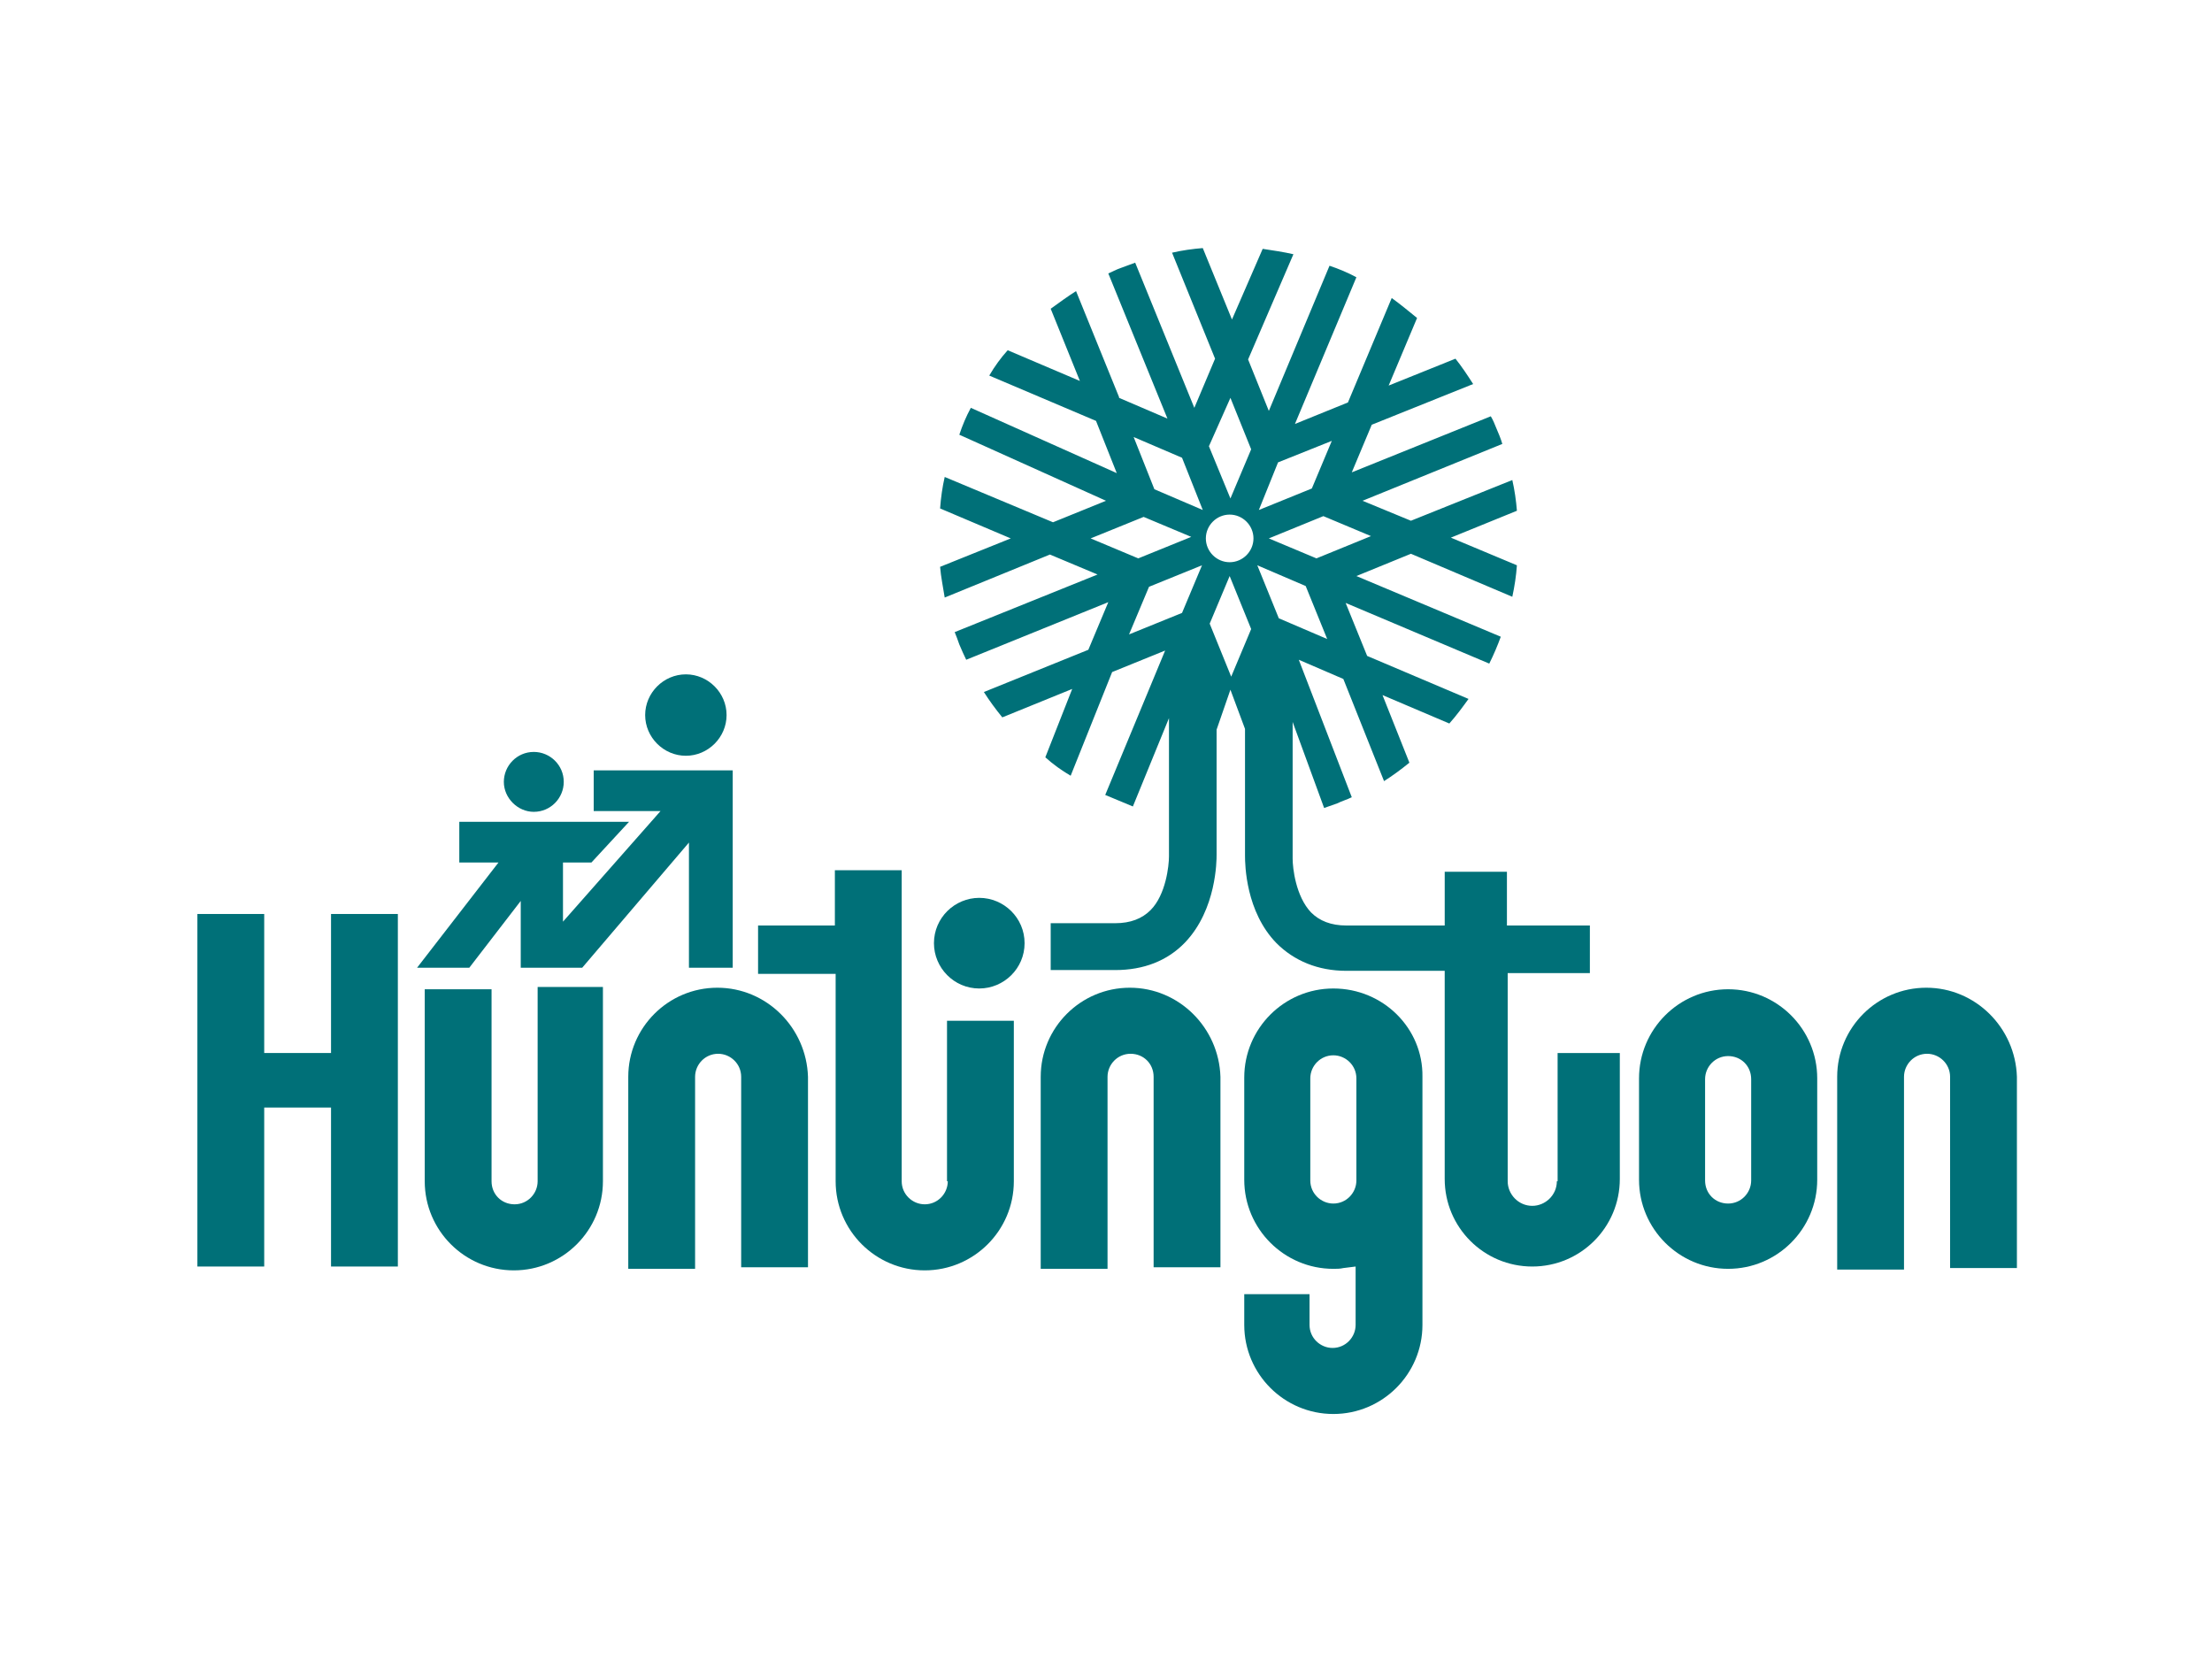
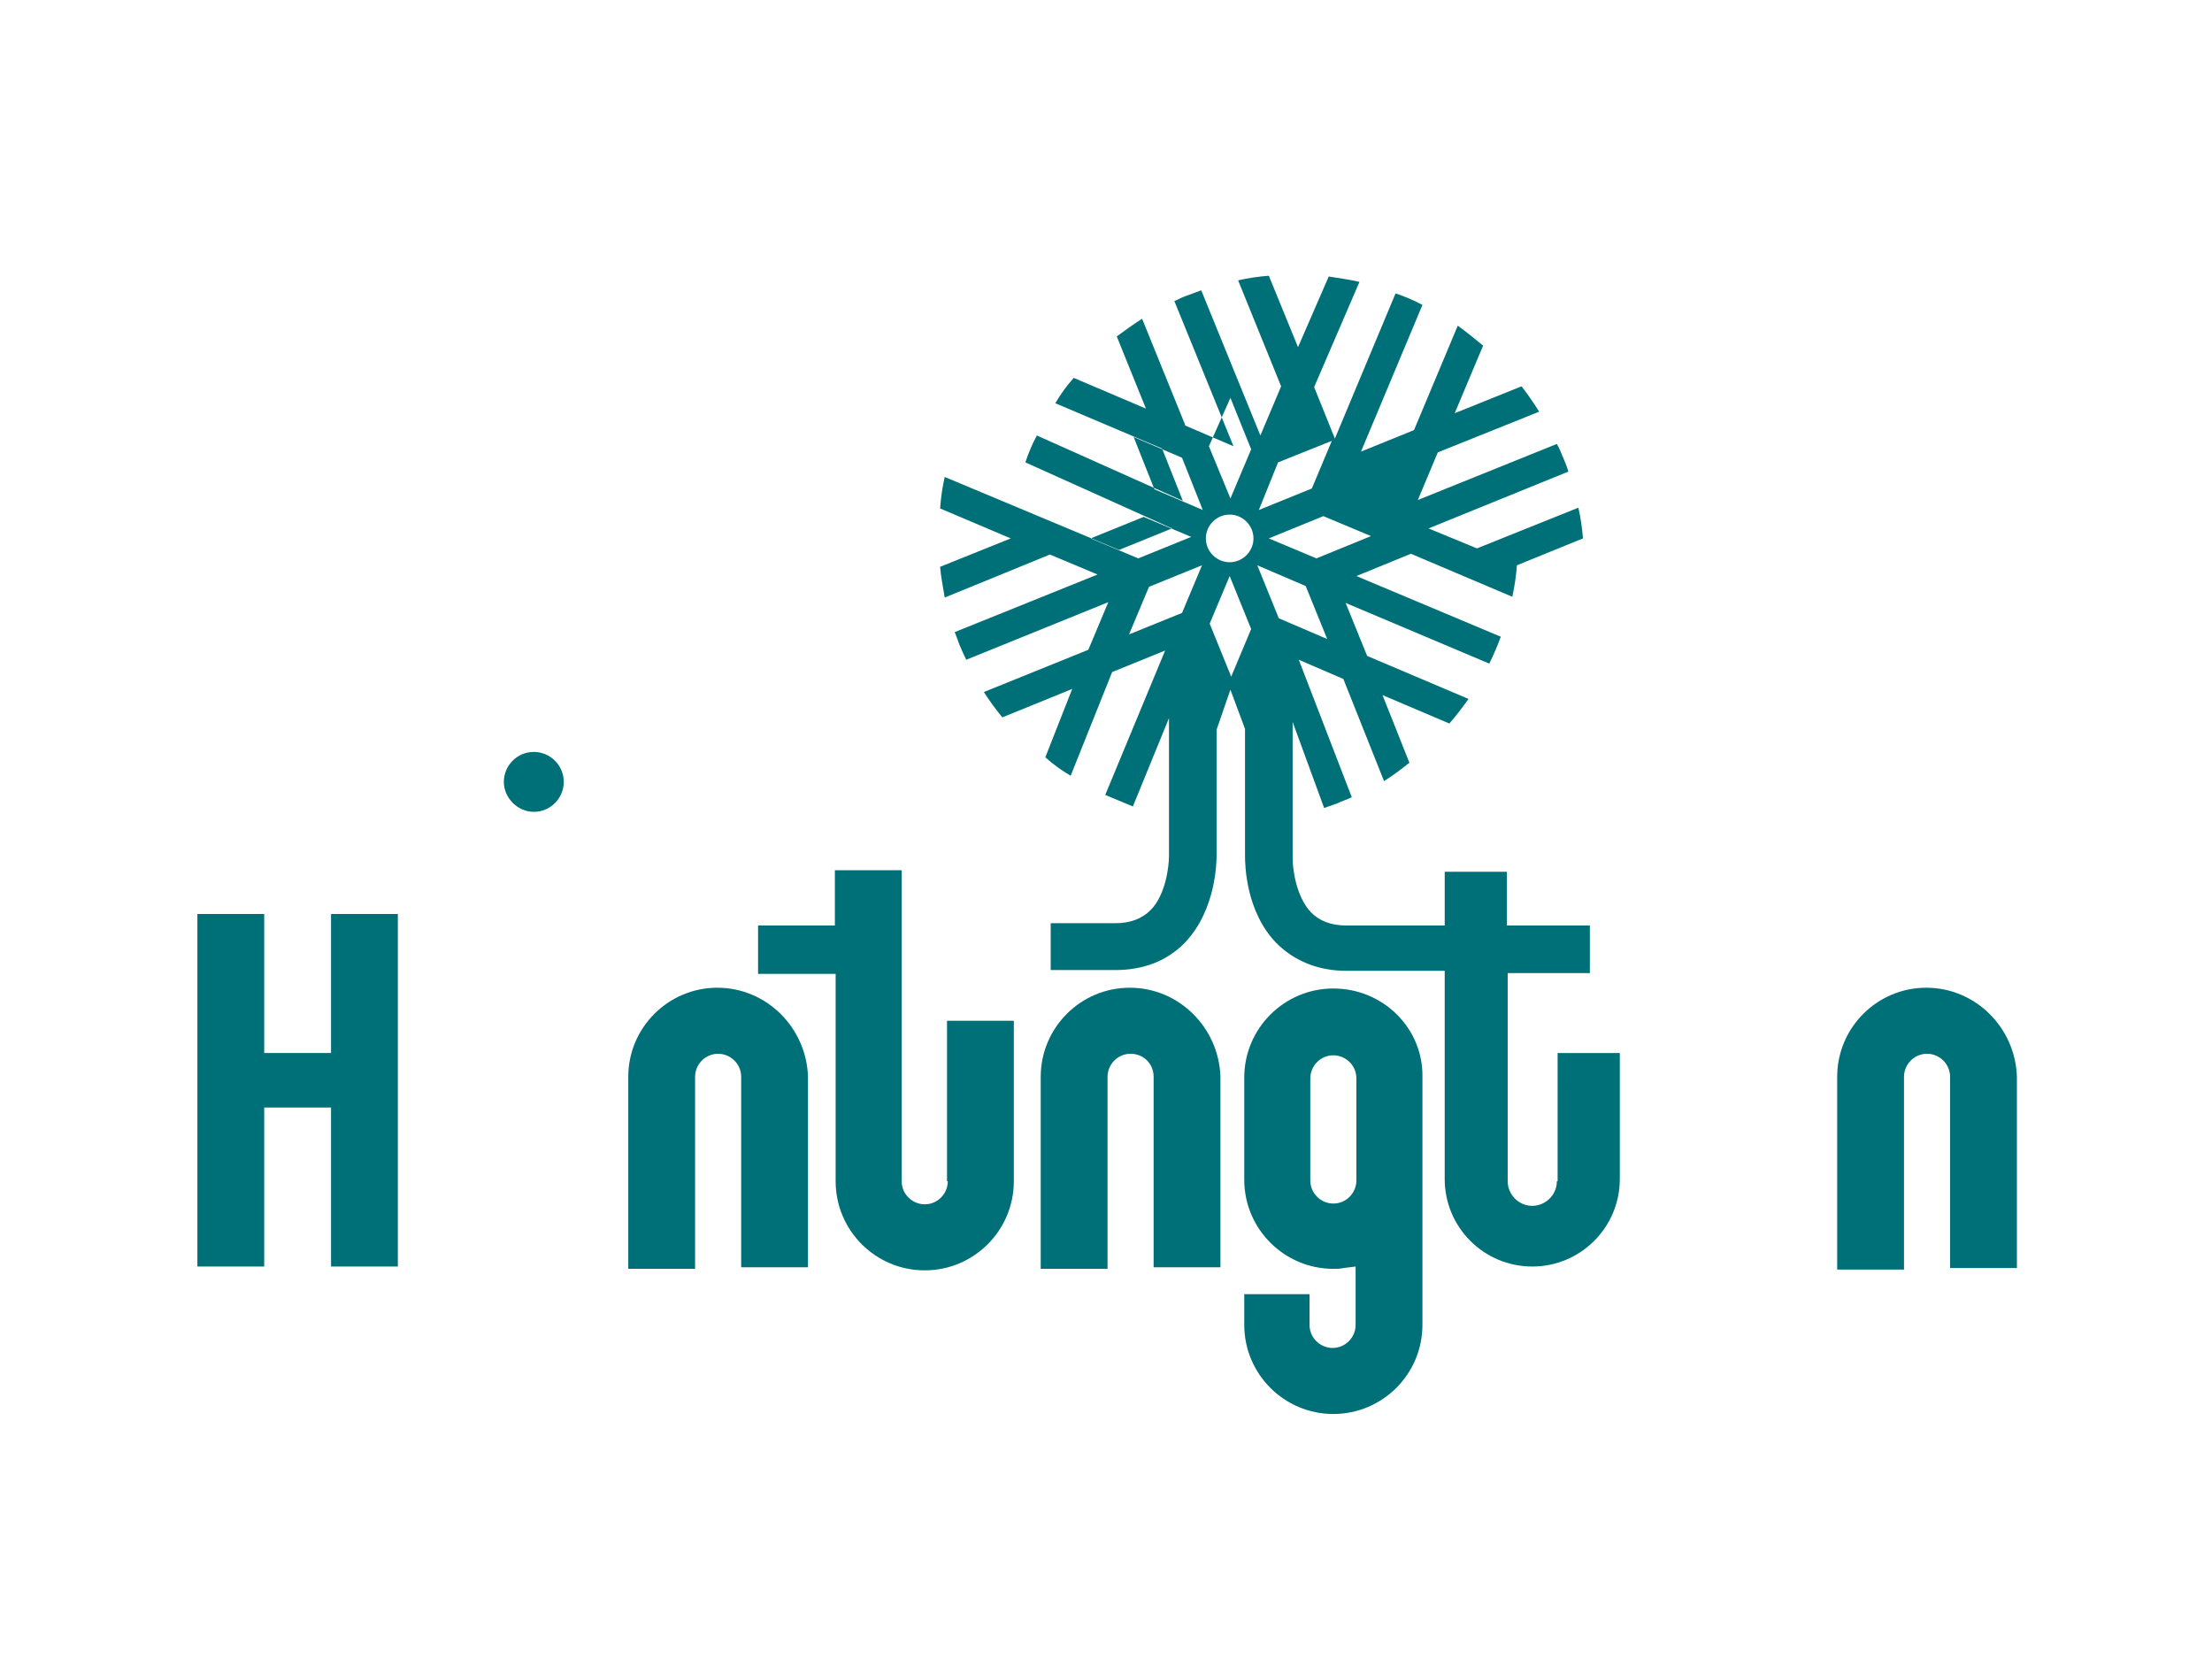
<svg xmlns="http://www.w3.org/2000/svg" id="Layer_1" x="0px" y="0px" viewBox="0 0 288 216" style="enable-background:new 0 0 288 216;" xml:space="preserve">
  <style type="text/css">	.st0{fill:#007078;}</style>
  <g>
-     <path class="st0" d="M89.3,98.4c2.9,0,5.3-2.4,5.3-5.3c0-2.9-2.4-5.3-5.3-5.3c-2.9,0-5.3,2.4-5.3,5.3C84,96,86.4,98.4,89.3,98.4z" />
    <path class="st0" d="M69.5,105.7c2.2,0,3.9-1.8,3.9-3.9c0-2.2-1.8-3.9-3.9-3.9c-2.2,0-3.9,1.8-3.9,3.9  C65.6,103.9,67.4,105.7,69.5,105.7z" />
-     <polygon class="st0" points="61.1,126 67.8,117.3 67.8,126 75.8,126 89.7,109.7 89.7,126 95.4,126 95.4,100.3 77.3,100.3   77.3,105.6 86,105.6 73.3,120 73.3,112.3 77,112.3 81.9,107 59.8,107 59.8,112.3 64.9,112.3 54.3,126  " />
    <path class="st0" d="M173.6,128.7c-6.4,0-11.6,5.2-11.6,11.6v13.3c0,6.4,5.2,11.6,11.6,11.6c0.4,0,0.9,0,1.3-0.1l1.6-0.2v7.6  c0,1.6-1.3,3-3,3c-1.6,0-3-1.3-3-3v-4H162v4c0,6.4,5.2,11.6,11.6,11.6c6.4,0,11.6-5.2,11.6-11.6v-32.3  C185.3,133.9,180.1,128.7,173.6,128.7z M176.6,153.7c0,1.6-1.3,3-3,3c-1.6,0-3-1.3-3-3v-13.3c0-1.6,1.3-3,3-3c1.6,0,3,1.3,3,3  V153.7z" />
    <path class="st0" d="M250.8,128.6c-6.4,0-11.6,5.2-11.6,11.6v25.1h8.7v-25.1c0-1.6,1.3-3,3-3c1.6,0,3,1.3,3,3v24.9h8.7v-24.9  C262.4,133.8,257.2,128.6,250.8,128.6z" />
    <path class="st0" d="M147.1,128.6c-6.4,0-11.6,5.2-11.6,11.6v25h8.7v-25c0-1.6,1.3-3,3-3s3,1.3,3,3V165h8.7v-24.8  C158.7,133.8,153.5,128.6,147.1,128.6z" />
-     <path class="st0" d="M225,128.8c-6.4,0-11.6,5.2-11.6,11.6v13.2c0,6.4,5.2,11.6,11.6,11.6c6.4,0,11.6-5.2,11.6-11.6v-13.2  C236.6,134,231.4,128.8,225,128.8z M228,153.7c0,1.6-1.3,3-3,3s-3-1.3-3-3v-13.2c0-1.6,1.3-3,3-3s3,1.3,3,3V153.7z" />
    <path class="st0" d="M123.4,153.8c0,1.6-1.3,3-3,3c-1.6,0-3-1.3-3-3v-40.5h-8.7v7.2H98.7v6.3h10.1v27c0,6.4,5.2,11.6,11.6,11.6  c6.4,0,11.6-5.2,11.6-11.6v-20.9h-8.7V153.8z" />
-     <path class="st0" d="M70,153.8c0,1.6-1.3,3-3,3s-3-1.3-3-3v-25h-8.7v25c0,6.4,5.2,11.6,11.6,11.6c6.4,0,11.6-5.2,11.6-11.6v-25.3  H70V153.8z" />
    <polygon class="st0" points="43.1,137.1 34.4,137.1 34.4,119 25.7,119 25.7,164.9 34.4,164.9 34.4,144.2 43.1,144.2 43.1,164.9   51.8,164.9 51.8,119 43.1,119  " />
-     <path class="st0" d="M127.5,116.9c-3.2,0-5.9,2.6-5.9,5.9c0,3.2,2.6,5.9,5.9,5.9c3.2,0,5.9-2.6,5.9-5.9  C133.4,119.5,130.7,116.9,127.5,116.9z" />
    <path class="st0" d="M93.4,128.6c-6.4,0-11.6,5.2-11.6,11.6v25h8.7v-25c0-1.6,1.3-3,3-3c1.6,0,3,1.3,3,3V165h8.7v-24.8  C105,133.8,99.8,128.6,93.4,128.6z" />
-     <path class="st0" d="M202.7,153.8c0,1.8-1.5,3.2-3.2,3.2c-1.8,0-3.2-1.5-3.2-3.2v-27.1H207v-6.2l-10.8,0v-7h-8.1v7h-12.8  c-2,0-3.5-0.6-4.6-1.7c-2-2.1-2.4-5.8-2.4-7l0-17.8l4.1,11.2l0,0c0.6-0.2,1.1-0.4,1.7-0.6c0.6-0.3,1.3-0.5,1.9-0.8l0,0l-6.9-17.9  l5.8,2.5l5.3,13.3l0,0c1.1-0.7,2.2-1.5,3.3-2.4l0,0l-3.5-8.8l8.7,3.7l0,0c0.9-1,1.7-2.1,2.5-3.2l0,0l-13.2-5.6l-2.8-6.9l18.7,7.9  l0,0c0.6-1.2,1.1-2.4,1.5-3.5l0,0l-18.8-7.9l7.1-2.9l13.2,5.6l0,0c0.3-1.4,0.5-2.7,0.6-4.1v0l-8.6-3.6l8.6-3.5v0  c-0.1-1.3-0.3-2.7-0.6-4l0,0l-13.2,5.3l-6.3-2.6l18.2-7.4l0,0c-0.2-0.7-0.5-1.4-0.8-2.1c-0.2-0.5-0.4-1-0.7-1.5l0,0l-18.1,7.3  l2.6-6.2l13.2-5.3l0,0c-0.7-1.1-1.5-2.3-2.3-3.3l0,0l-8.7,3.5l3.7-8.8l0,0c-1.1-0.9-2.2-1.8-3.3-2.6l0,0l-5.7,13.6l-6.9,2.8l8-19.1  l0,0c-1.1-0.6-2.3-1.1-3.5-1.5l0,0l-7.9,18.9l-2.7-6.7l5.9-13.7l0,0c-1.3-0.3-2.7-0.5-4-0.7l0,0l-4,9.2l-3.8-9.3l0,0  c-1.3,0.1-2.7,0.3-4,0.6l0,0l5.6,13.8l-2.7,6.4l-7.7-18.9l0,0c-0.6,0.2-1.3,0.5-1.9,0.7c-0.6,0.2-1.1,0.5-1.6,0.7l0,0l7.7,18.9  l-6.3-2.7l0-0.1l-5.6-13.8l0,0c-1.1,0.7-2.2,1.5-3.3,2.3l0,0l3.8,9.4l-9.4-4l0,0c-0.9,1-1.7,2.1-2.4,3.3l0,0l13.9,5.9l2.7,6.8  l-19-8.5l0,0c-0.6,1.1-1.1,2.3-1.5,3.5v0l19.1,8.6l-6.9,2.8L123,62.1l0,0c-0.3,1.3-0.5,2.7-0.6,4.1v0l9.2,3.9l-9.2,3.7l0,0  c0.1,1.3,0.4,2.7,0.6,4l0,0l13.7-5.6l6.2,2.6l-18.6,7.5l0,0c0.2,0.5,0.4,1,0.6,1.6c0.3,0.7,0.6,1.4,0.9,2l0,0l18.5-7.5l-2.6,6.2  l-13.6,5.5l0,0c0.7,1.1,1.5,2.2,2.4,3.3l0,0l9.1-3.7l-3.5,8.9l0,0c1,0.9,2.1,1.7,3.3,2.4l0,0l5.4-13.5l6.9-2.8l-7.8,18.8l0,0  c1.2,0.5,2.4,1,3.6,1.5l0,0l4.7-11.5l0,18c0,1.2-0.4,5-2.4,7c-1.1,1.1-2.6,1.7-4.6,1.7h-8.4v6.1h8.4c3.7,0,6.8-1.2,9.1-3.6  c4.1-4.3,4.1-10.7,4.1-11.4l0-16.3l1.8-5.2l1.9,5.1v16.5c0,1.2,0.1,7.3,4.1,11.4c2.3,2.3,5.4,3.6,9.1,3.6h12.8v27.1  c0,6.3,5.1,11.4,11.4,11.4c6.3,0,11.4-5.1,11.4-11.4v-16.4h-8.1V153.8z M178.5,69.8l-7.1,2.9l-6.2-2.6l7.1-2.9L178.5,69.8z   M166.4,60.2l7-2.8l-2.6,6.2l-6.9,2.8L166.4,60.2z M160.2,51.8l2.7,6.7l-2.7,6.4l-2.8-6.8L160.2,51.8z M142,70.1l6.9-2.8l6.2,2.6  l-6.9,2.8L142,70.1z M153.9,79.8l-6.9,2.8l2.6-6.2l6.9-2.8L153.9,79.8z M150.3,63.7l-2.7-6.8l6.3,2.7l2.7,6.8L150.3,63.7z   M160.3,88.1l-2.8-6.9l2.6-6.2l2.8,6.9L160.3,88.1z M160.1,73.2c-1.7,0-3.1-1.4-3.1-3.1c0-1.7,1.4-3.1,3.1-3.1  c1.7,0,3.1,1.4,3.1,3.1C163.2,71.8,161.8,73.2,160.1,73.2z M163.7,73.6l6.3,2.7l2.8,6.9l-6.3-2.7L163.7,73.6z" />
+     <path class="st0" d="M202.7,153.8c0,1.8-1.5,3.2-3.2,3.2c-1.8,0-3.2-1.5-3.2-3.2v-27.1H207v-6.2l-10.8,0v-7h-8.1v7h-12.8  c-2,0-3.5-0.6-4.6-1.7c-2-2.1-2.4-5.8-2.4-7l0-17.8l4.1,11.2l0,0c0.6-0.2,1.1-0.4,1.7-0.6c0.6-0.3,1.3-0.5,1.9-0.8l0,0l-6.9-17.9  l5.8,2.5l5.3,13.3l0,0c1.1-0.7,2.2-1.5,3.3-2.4l0,0l-3.5-8.8l8.7,3.7l0,0c0.9-1,1.7-2.1,2.5-3.2l0,0l-13.2-5.6l-2.8-6.9l18.7,7.9  l0,0c0.6-1.2,1.1-2.4,1.5-3.5l0,0l-18.8-7.9l7.1-2.9l13.2,5.6l0,0c0.3-1.4,0.5-2.7,0.6-4.1v0l8.6-3.5v0  c-0.1-1.3-0.3-2.7-0.6-4l0,0l-13.2,5.3l-6.3-2.6l18.2-7.4l0,0c-0.2-0.7-0.5-1.4-0.8-2.1c-0.2-0.5-0.4-1-0.7-1.5l0,0l-18.1,7.3  l2.6-6.2l13.2-5.3l0,0c-0.7-1.1-1.5-2.3-2.3-3.3l0,0l-8.7,3.5l3.7-8.8l0,0c-1.1-0.9-2.2-1.8-3.3-2.6l0,0l-5.7,13.6l-6.9,2.8l8-19.1  l0,0c-1.1-0.6-2.3-1.1-3.5-1.5l0,0l-7.9,18.9l-2.7-6.7l5.9-13.7l0,0c-1.3-0.3-2.7-0.5-4-0.7l0,0l-4,9.2l-3.8-9.3l0,0  c-1.3,0.1-2.7,0.3-4,0.6l0,0l5.6,13.8l-2.7,6.4l-7.7-18.9l0,0c-0.6,0.2-1.3,0.5-1.9,0.7c-0.6,0.2-1.1,0.5-1.6,0.7l0,0l7.7,18.9  l-6.3-2.7l0-0.1l-5.6-13.8l0,0c-1.1,0.7-2.2,1.5-3.3,2.3l0,0l3.8,9.4l-9.4-4l0,0c-0.9,1-1.7,2.1-2.4,3.3l0,0l13.9,5.9l2.7,6.8  l-19-8.5l0,0c-0.6,1.1-1.1,2.3-1.5,3.5v0l19.1,8.6l-6.9,2.8L123,62.1l0,0c-0.3,1.3-0.5,2.7-0.6,4.1v0l9.2,3.9l-9.2,3.7l0,0  c0.1,1.3,0.4,2.7,0.6,4l0,0l13.7-5.6l6.2,2.6l-18.6,7.5l0,0c0.2,0.5,0.4,1,0.6,1.6c0.3,0.7,0.6,1.4,0.9,2l0,0l18.5-7.5l-2.6,6.2  l-13.6,5.5l0,0c0.7,1.1,1.5,2.2,2.4,3.3l0,0l9.1-3.7l-3.5,8.9l0,0c1,0.9,2.1,1.7,3.3,2.4l0,0l5.4-13.5l6.9-2.8l-7.8,18.8l0,0  c1.2,0.5,2.4,1,3.6,1.5l0,0l4.7-11.5l0,18c0,1.2-0.4,5-2.4,7c-1.1,1.1-2.6,1.7-4.6,1.7h-8.4v6.1h8.4c3.7,0,6.8-1.2,9.1-3.6  c4.1-4.3,4.1-10.7,4.1-11.4l0-16.3l1.8-5.2l1.9,5.1v16.5c0,1.2,0.1,7.3,4.1,11.4c2.3,2.3,5.4,3.6,9.1,3.6h12.8v27.1  c0,6.3,5.1,11.4,11.4,11.4c6.3,0,11.4-5.1,11.4-11.4v-16.4h-8.1V153.8z M178.5,69.8l-7.1,2.9l-6.2-2.6l7.1-2.9L178.5,69.8z   M166.4,60.2l7-2.8l-2.6,6.2l-6.9,2.8L166.4,60.2z M160.2,51.8l2.7,6.7l-2.7,6.4l-2.8-6.8L160.2,51.8z M142,70.1l6.9-2.8l6.2,2.6  l-6.9,2.8L142,70.1z M153.9,79.8l-6.9,2.8l2.6-6.2l6.9-2.8L153.9,79.8z M150.3,63.7l-2.7-6.8l6.3,2.7l2.7,6.8L150.3,63.7z   M160.3,88.1l-2.8-6.9l2.6-6.2l2.8,6.9L160.3,88.1z M160.1,73.2c-1.7,0-3.1-1.4-3.1-3.1c0-1.7,1.4-3.1,3.1-3.1  c1.7,0,3.1,1.4,3.1,3.1C163.2,71.8,161.8,73.2,160.1,73.2z M163.7,73.6l6.3,2.7l2.8,6.9l-6.3-2.7L163.7,73.6z" />
  </g>
</svg>